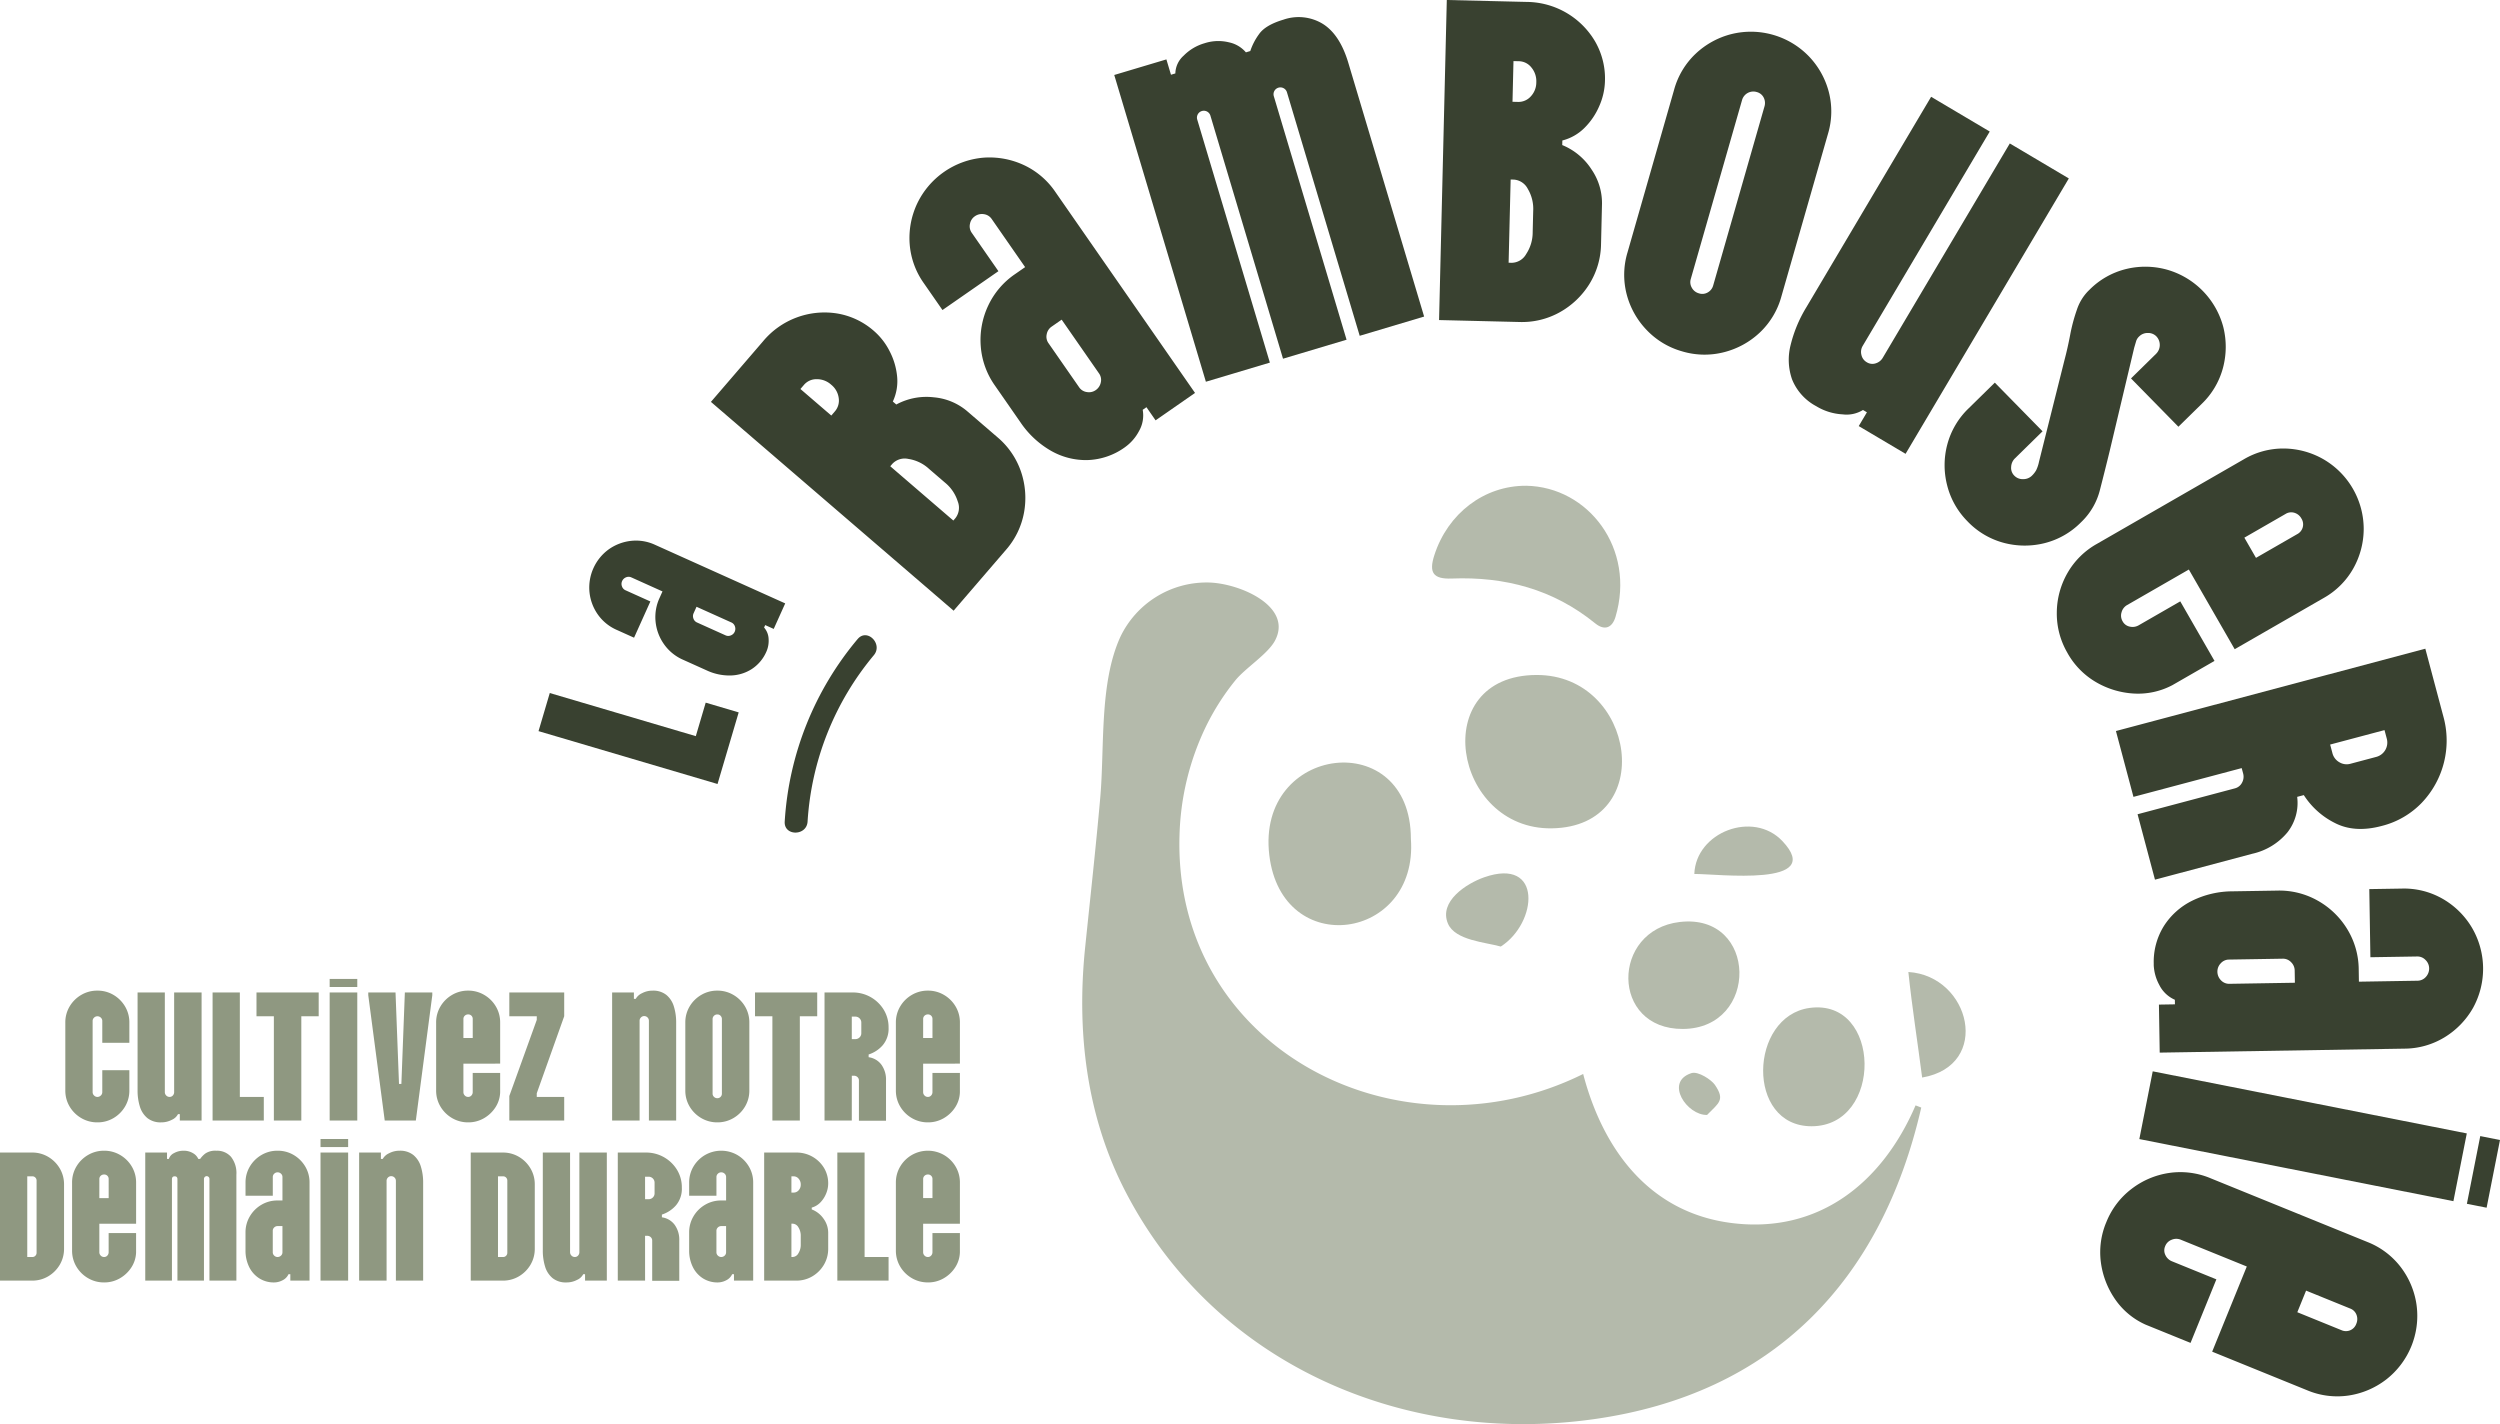
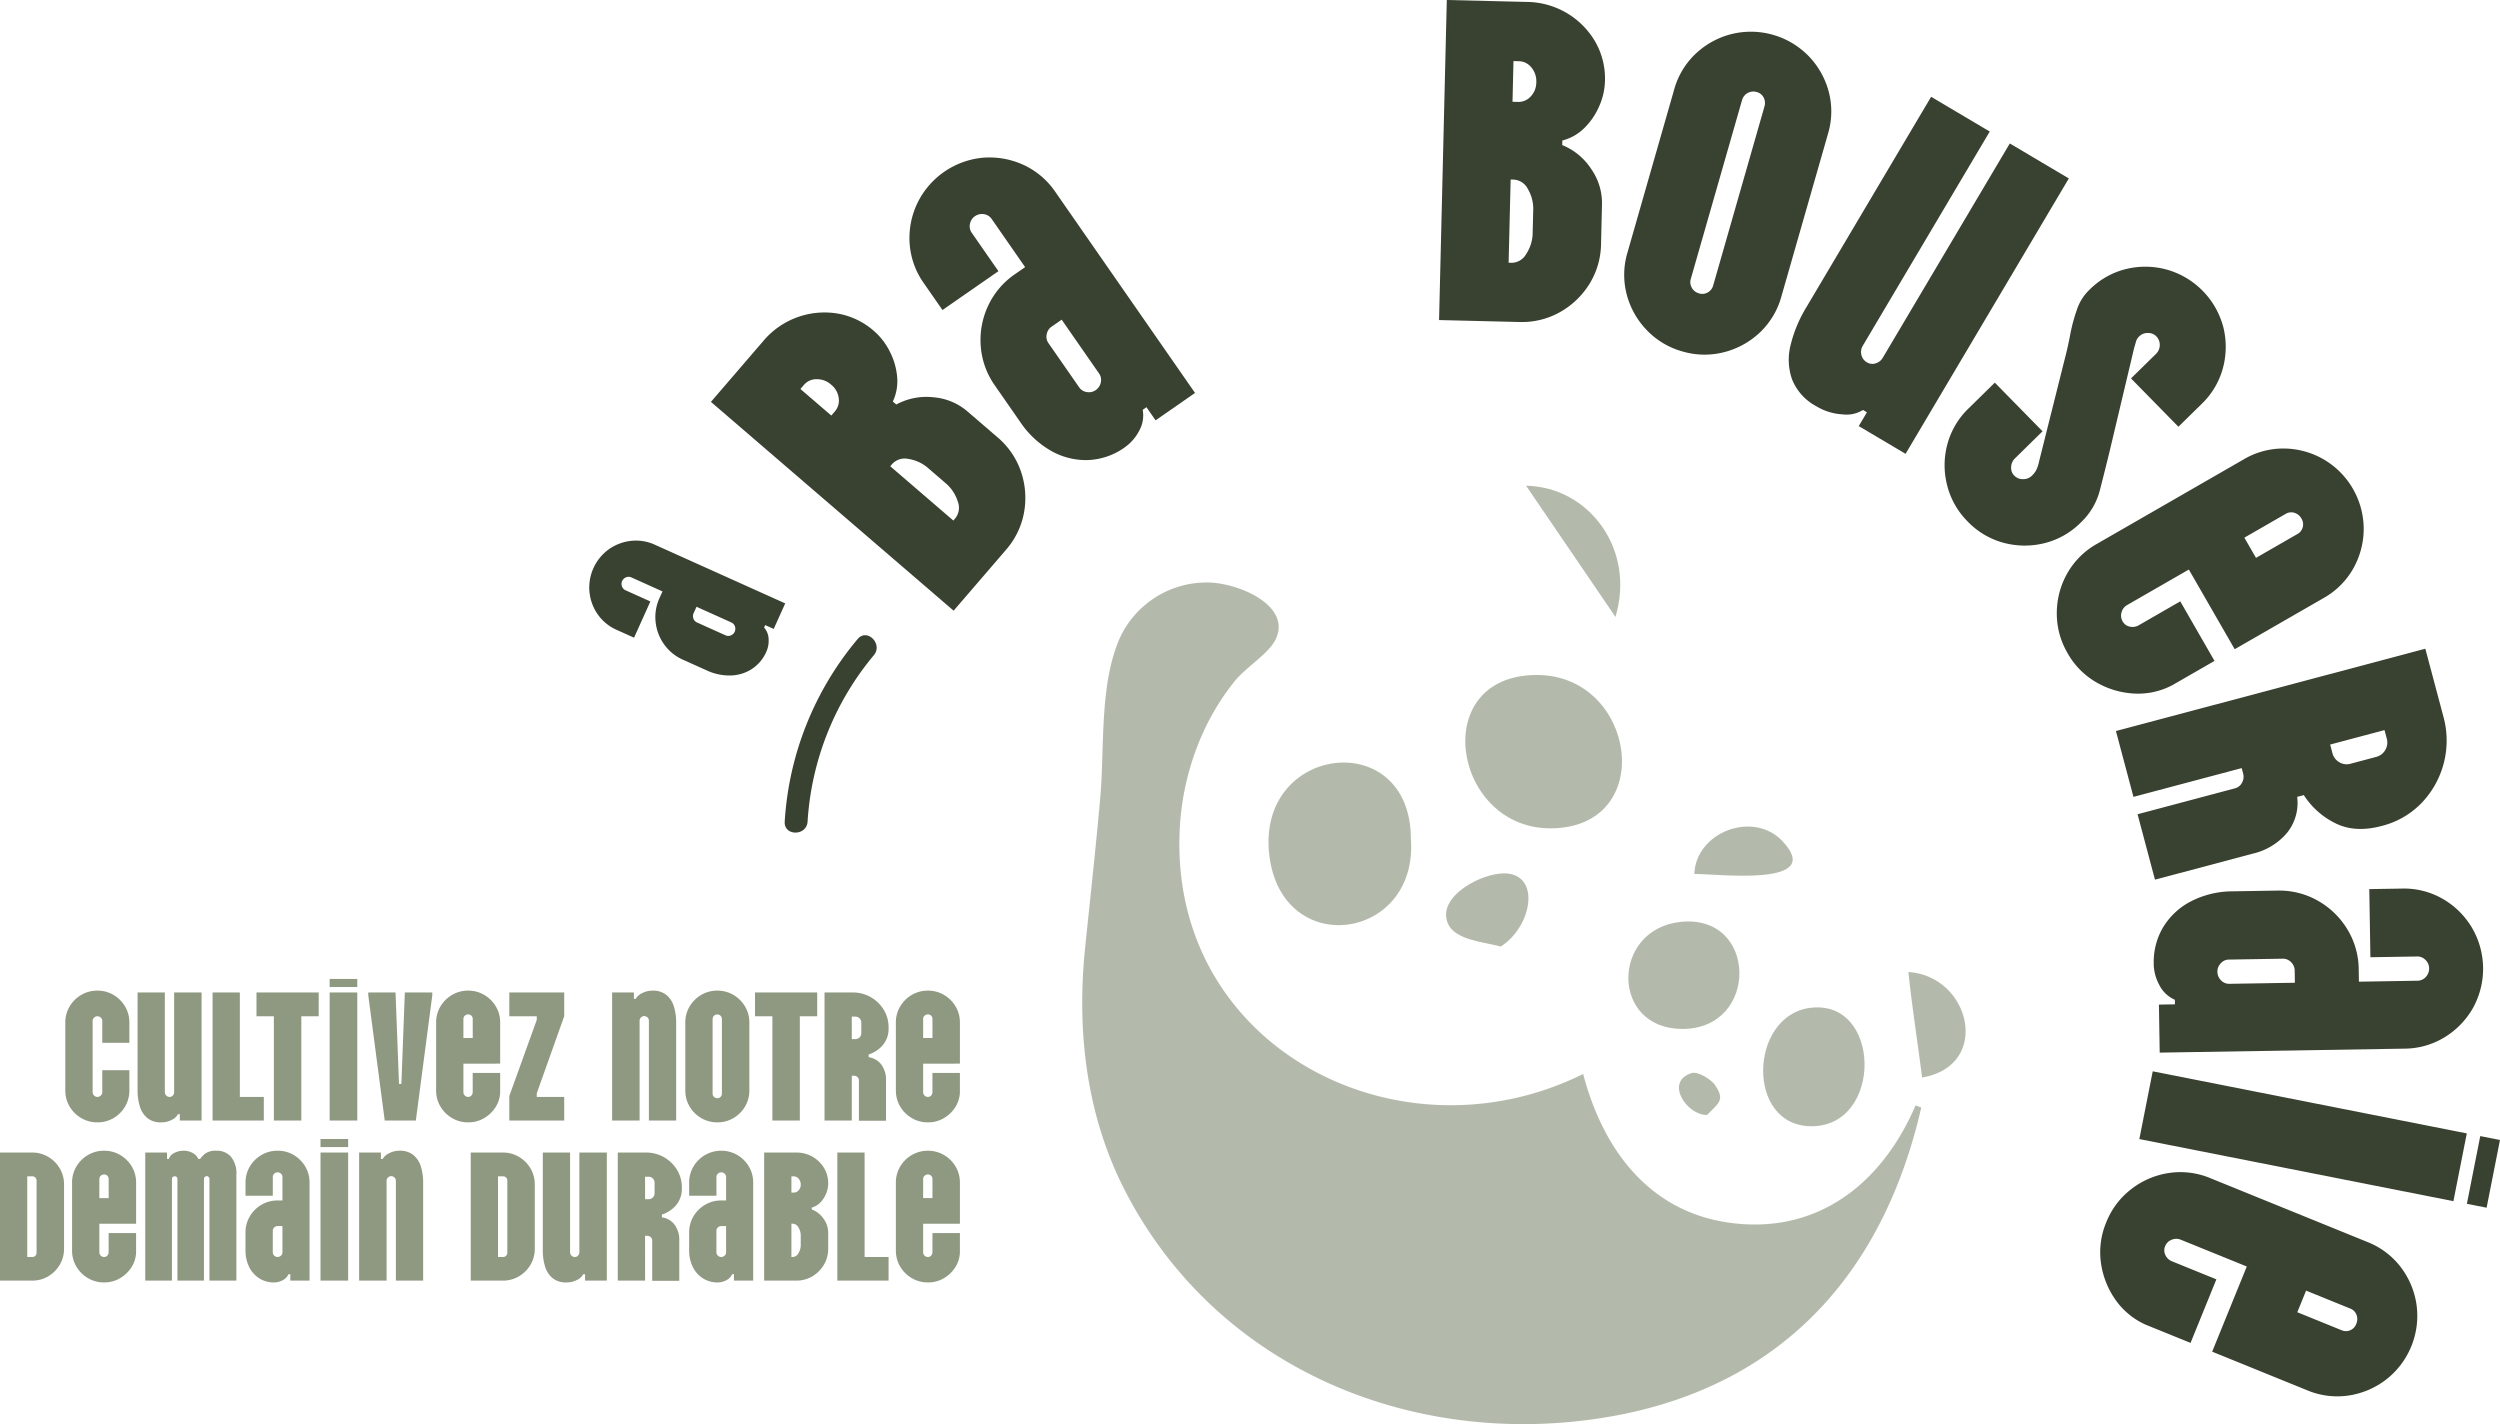
<svg xmlns="http://www.w3.org/2000/svg" width="519.788" height="296.102" viewBox="0 0 519.788 296.102">
  <g id="Groupe_5" data-name="Groupe 5" transform="translate(-662.352 -559)">
    <g id="Groupe_1" data-name="Groupe 1" transform="translate(887.368 659.994)">
      <path id="Tracé_1" data-name="Tracé 1" d="M175.478,178.6c4.129,15.757,13.795,28.821,30.849,30.989,18.134,2.306,31.38-8.4,38.263-24.458l1.184.453c-8.252,36.032-30.826,59.583-68.153,64.8-39.23,5.484-78.629-11.276-97.292-47.308-8.173-15.781-10.2-33.358-8.389-50.855,1.068-10.341,2.211-20.66,3.13-31.019C76,110.78,74.839,97.4,79.251,87.726A19.873,19.873,0,0,1,97.379,76.415c6.481.041,17.86,4.908,14.017,12.1-1.5,2.8-6.145,5.675-8.24,8.26a50.236,50.236,0,0,0-6.089,9.542,55.325,55.325,0,0,0-5.514,22.649c-1.358,44.367,45.755,68.566,83.925,49.637" transform="translate(-71.33 -56.301)" fill="#b4baab" />
      <path id="Tracé_2" data-name="Tracé 2" d="M136.389,88.549c20.683-.067,25.283,31.537,3.2,31.886-20.6.325-25.938-31.813-3.2-31.886" transform="translate(-41.94 -49.204)" fill="#b4baab" />
      <path id="Tracé_3" data-name="Tracé 3" d="M125.368,115.916c1.567,21.169-26.822,25.2-29.437,3.381-2.764-23.054,29.437-26.9,29.437-3.381" transform="translate(-57.039 -42.486)" fill="#b4baab" />
-       <path id="Tracé_4" data-name="Tracé 4" d="M136.773,63.724C149.712,63.941,159.6,76.809,155.357,91c-.656,2.2-2.209,2.964-4.219,1.333-8.706-7.07-18.744-9.747-29.827-9.316-3.883.152-4.774-1.241-3.626-4.821,2.8-8.745,10.409-14.513,19.088-14.468" transform="translate(-44.49 -63.724)" fill="#b4baab" />
+       <path id="Tracé_4" data-name="Tracé 4" d="M136.773,63.724C149.712,63.941,159.6,76.809,155.357,91" transform="translate(-44.49 -63.724)" fill="#b4baab" />
      <path id="Tracé_5" data-name="Tracé 5" d="M154.306,143.232c-15.061.079-14.947-20.576-.642-22.24,16.246-1.892,16.606,22.156.642,22.24" transform="translate(-29.428 -30.292)" fill="#b4baab" />
      <path id="Tracé_6" data-name="Tracé 6" d="M170.706,156.869c-13.7-.011-12.969-22.862-.4-24.6,15-2.068,15.359,24.608.4,24.6" transform="translate(-19.086 -23.698)" fill="#b4baab" />
      <path id="Tracé_7" data-name="Tracé 7" d="M130.44,129.789c-3.155-.9-9.508-1.263-10.994-4.783-1.943-4.6,3.856-8.328,7.544-9.619,12.219-4.271,11.081,9.506,3.45,14.4" transform="translate(-43.415 -33.981)" fill="#b4baab" />
      <path id="Tracé_8" data-name="Tracé 8" d="M182.571,149.459c-.937-7.314-2.1-14.62-2.865-21.946,12.9.8,17.413,19.438,2.865,21.946" transform="translate(-7.944 -26.415)" fill="#b4baab" />
      <path id="Tracé_9" data-name="Tracé 9" d="M151.625,118.291c.33-8.722,12.245-13.259,18.313-6.837,9.124,9.655-13.563,6.8-18.313,6.837" transform="translate(-24.367 -37.575)" fill="#b4baab" />
      <path id="Tracé_10" data-name="Tracé 10" d="M155.458,149.5c-4.154.111-8.9-6.834-3.278-8.688,1.439-.474,4.213,1.411,4.908,2.433,2.163,3.178.821,3.737-1.631,6.255" transform="translate(-25.548 -18.681)" fill="#b4baab" />
    </g>
    <g id="Groupe_2" data-name="Groupe 2" transform="translate(774.32 559)">
-       <path id="Tracé_11" data-name="Tracé 11" d="M37.218,109.831,0,98.839,2.34,90.916,32.7,99.883l2.057-6.966,6.858,2.027Z" transform="translate(0 53.174)" fill="#394130" />
      <path id="Tracé_12" data-name="Tracé 12" d="M43.508,93.962a8.2,8.2,0,0,1-3.089,3.686,8.507,8.507,0,0,1-4.425,1.32,11.158,11.158,0,0,1-4.907-1.054l-4.953-2.23a9.457,9.457,0,0,1-3.913-3.19,9.743,9.743,0,0,1-1.766-4.656,9.464,9.464,0,0,1,.816-4.983l.613-1.366-6.469-2.913a1.348,1.348,0,0,0-1.117-.014,1.476,1.476,0,0,0-.813.789,1.424,1.424,0,0,0-.03,1.079,1.353,1.353,0,0,0,.753.826l5.156,2.322-3.39,7.533-3.59-1.617a9.411,9.411,0,0,1-3.938-3.2,9.775,9.775,0,0,1-1.739-4.642,9.832,9.832,0,0,1,4.016-8.921,9.9,9.9,0,0,1,4.62-1.753,9.421,9.421,0,0,1,5.008.827L47.4,83.979l-2.39,5.308-1.77-.8L43.008,89a3.8,3.8,0,0,1,.943,2.43,5.549,5.549,0,0,1-.444,2.536m-6.617-4.073a1.49,1.49,0,0,0,.054-1.132,1.349,1.349,0,0,0-.753-.826l-7.229-3.254-.615,1.365a1.421,1.421,0,0,0-.032,1.081,1.35,1.35,0,0,0,.753.824l5.915,2.664a1.342,1.342,0,0,0,1.117.016,1.426,1.426,0,0,0,.789-.739" transform="translate(3.889 41.476)" fill="#394130" />
      <path id="Tracé_13" data-name="Tracé 13" d="M73.076,103,22.617,59.584,33.47,46.97A16.631,16.631,0,0,1,48.848,41.2a15.4,15.4,0,0,1,7.729,3.7,13.675,13.675,0,0,1,3.174,4.111,14.346,14.346,0,0,1,1.574,5.241,9.992,9.992,0,0,1-.888,5.26l.721.618a13.173,13.173,0,0,1,7.812-1.495,12.363,12.363,0,0,1,6.853,2.823l6.343,5.458A16.163,16.163,0,0,1,87.089,74.1a16.942,16.942,0,0,1,.634,8.449,16.157,16.157,0,0,1-3.794,7.837ZM47.644,62.426l.745-.865a3.43,3.43,0,0,0,.8-2.758,4.254,4.254,0,0,0-1.556-2.781,4.426,4.426,0,0,0-3.021-1.157,3.388,3.388,0,0,0-2.642,1.174l-.745.867Zm25.374,21.83.434-.5a3.525,3.525,0,0,0,.482-3.476,8.2,8.2,0,0,0-2.655-3.913l-3.316-2.853a8.139,8.139,0,0,0-4.3-2.071,3.533,3.533,0,0,0-3.328,1.025l-.434.5Z" transform="translate(13.227 23.973)" fill="#394130" />
      <path id="Tracé_14" data-name="Tracé 14" d="M93.507,80.873a14.058,14.058,0,0,1-7.8,2.7,14.624,14.624,0,0,1-7.674-1.962,19.149,19.149,0,0,1-6.286-5.88l-5.317-7.653a16.209,16.209,0,0,1-2.942-8.148,16.711,16.711,0,0,1,1.514-8.4,16.252,16.252,0,0,1,5.6-6.609l2.108-1.464-6.945-10a2.326,2.326,0,0,0-1.629-1.011,2.553,2.553,0,0,0-1.891.447,2.433,2.433,0,0,0-1,1.561,2.306,2.306,0,0,0,.379,1.878l5.534,7.967L55.526,52.378l-3.851-5.545a16.134,16.134,0,0,1-2.968-8.186,16.813,16.813,0,0,1,1.54-8.365A16.871,16.871,0,0,1,64.029,20.7a16.986,16.986,0,0,1,8.34,1.5,16.179,16.179,0,0,1,6.637,5.637l29.03,41.777-8.2,5.7-1.9-2.734-.78.544a6.519,6.519,0,0,1-.759,4.406,9.555,9.555,0,0,1-2.891,3.341M87.371,69.042a2.555,2.555,0,0,0,1.076-1.617,2.312,2.312,0,0,0-.379-1.878l-7.76-11.169L78.2,55.844a2.441,2.441,0,0,0-1,1.561,2.315,2.315,0,0,0,.38,1.88l6.349,9.137a2.3,2.3,0,0,0,1.628,1.01,2.428,2.428,0,0,0,1.813-.39" transform="translate(28.46 12.083)" fill="#394130" />
-       <path id="Tracé_15" data-name="Tracé 15" d="M94.581,78.051,75.528,14.272,86.37,11.033l.952,3.19.911-.273a5.082,5.082,0,0,1,1.726-3.693A9.948,9.948,0,0,1,94.3,7.673a9.25,9.25,0,0,1,5.1-.185,6.315,6.315,0,0,1,3.5,2.079l.913-.273a12.746,12.746,0,0,1,1.826-3.522q1.319-1.883,5.057-3a9.645,9.645,0,0,1,8.143.842q3.583,2.206,5.355,8.127L139.956,64.5l-13.394,4-15.135-50.66a1.426,1.426,0,0,0-2.732.816l15.134,50.659-13.211,3.948L95.539,22.785A1.43,1.43,0,1,0,92.8,23.6l15.082,50.475Z" transform="translate(44.173 1.318)" fill="#394130" />
      <path id="Tracé_16" data-name="Tracé 16" d="M118.14,66.545,119.747,0l16.635.4a16.652,16.652,0,0,1,14.213,8.24,15.415,15.415,0,0,1,2.033,8.325,13.666,13.666,0,0,1-1.168,5.06,14.328,14.328,0,0,1-3.059,4.537,9.96,9.96,0,0,1-4.629,2.647l-.022.953a13.141,13.141,0,0,1,6.107,5.094,12.368,12.368,0,0,1,2.16,7.091l-.2,8.365a16.153,16.153,0,0,1-2.436,8.36,16.958,16.958,0,0,1-6.135,5.843,16.127,16.127,0,0,1-8.466,2.032ZM132.6,54.624l.666.016a3.52,3.52,0,0,0,2.992-1.829,8.178,8.178,0,0,0,1.346-4.534l.106-4.371a8.14,8.14,0,0,0-1.124-4.64,3.536,3.536,0,0,0-2.9-1.926l-.664-.017Zm.808-33.461,1.141.027a3.429,3.429,0,0,0,2.642-1.125,4.266,4.266,0,0,0,1.166-2.968,4.435,4.435,0,0,0-1.021-3.068,3.38,3.38,0,0,0-2.583-1.3l-1.141-.027Z" transform="translate(69.096)" fill="#394130" />
      <path id="Tracé_17" data-name="Tracé 17" d="M154.526,70.639a16.229,16.229,0,0,1-7.428-4.453,16.8,16.8,0,0,1-4.156-7.424,16.138,16.138,0,0,1,.171-8.7l9.69-33.826a16.158,16.158,0,0,1,4.466-7.476,16.843,16.843,0,0,1,7.457-4.1,16.792,16.792,0,0,1,16.086,4.61,16.822,16.822,0,0,1,4.156,7.422,16.15,16.15,0,0,1-.17,8.706l-9.69,33.823a16.176,16.176,0,0,1-4.468,7.477,16.879,16.879,0,0,1-7.455,4.1,16.246,16.246,0,0,1-8.66-.157m3.458-12.069a2.239,2.239,0,0,0,1.842-.214,2.365,2.365,0,0,0,1.1-1.415l10.66-37.206a2.489,2.489,0,0,0-.155-1.875,2.237,2.237,0,0,0-1.45-1.155,2.438,2.438,0,0,0-3.056,1.7L156.262,55.606a2.276,2.276,0,0,0,.228,1.794,2.376,2.376,0,0,0,1.495,1.17" transform="translate(83.3 2.427)" fill="#394130" />
      <path id="Tracé_18" data-name="Tracé 18" d="M169.739,77.034A10.936,10.936,0,0,1,164.7,71.45a12.37,12.37,0,0,1-.3-7.141,27.77,27.77,0,0,1,3.268-7.845L193.611,12.7,205.8,19.923,179.375,64.507a2.436,2.436,0,0,0-.26,1.835,2.314,2.314,0,0,0,1.127,1.55,2.165,2.165,0,0,0,1.861.22,2.548,2.548,0,0,0,1.445-1.135L209.972,22.4l12.27,7.275L188.3,86.93l-9.736-5.769,1.7-2.864-.818-.483a6.489,6.489,0,0,1-4.244.91,11.716,11.716,0,0,1-5.463-1.689" transform="translate(95.929 7.427)" fill="#394130" />
      <path id="Tracé_19" data-name="Tracé 19" d="M189.248,87.955a16.246,16.246,0,0,1-4.265-7.538,16.812,16.812,0,0,1,.048-8.506,16.149,16.149,0,0,1,4.442-7.49l5.43-5.328,9.923,10.115-5.771,5.66a2.616,2.616,0,0,0-.756,1.743,2.249,2.249,0,0,0,.656,1.819,2.393,2.393,0,0,0,1.842.724,2.521,2.521,0,0,0,1.789-.688,5.048,5.048,0,0,0,.919-1.17,7.637,7.637,0,0,0,.588-1.777l5.312-21.2q.625-2.346,1.157-5.132a35.784,35.784,0,0,1,1.395-5.233,10.1,10.1,0,0,1,2.357-3.911l.273-.265a16.115,16.115,0,0,1,7.573-4.3,16.814,16.814,0,0,1,8.5.114,16.877,16.877,0,0,1,11.755,11.978,16.971,16.971,0,0,1-.081,8.473,16.161,16.161,0,0,1-4.442,7.49l-4.82,4.728-9.855-10.045,5.224-5.129a2.595,2.595,0,0,0,.036-3.631,2.369,2.369,0,0,0-1.742-.688,2.467,2.467,0,0,0-1.823.721,2.257,2.257,0,0,0-.615.935q-.138.471-.417,1.409l-5.113,21.538q-.979,4.025-1.991,7.948a13.921,13.921,0,0,1-3.728,6.588l-.271.266a16.162,16.162,0,0,1-7.574,4.3,16.959,16.959,0,0,1-8.47-.081,16.187,16.187,0,0,1-7.492-4.442" transform="translate(107.884 20.465)" fill="#394130" />
      <path id="Tracé_20" data-name="Tracé 20" d="M201.417,101.376a16.206,16.206,0,0,1-2.238-8.368,16.765,16.765,0,0,1,2.181-8.219,16.107,16.107,0,0,1,6.179-6.135L238.032,61.1a16.146,16.146,0,0,1,8.409-2.262,16.825,16.825,0,0,1,8.2,2.246,16.79,16.79,0,0,1,8.348,14.5,16.843,16.843,0,0,1-2.181,8.221,16.128,16.128,0,0,1-6.179,6.135l-18.462,10.627-9.533-16.568-12.858,7.4a2.445,2.445,0,0,0-1.127,1.472,2.314,2.314,0,0,0,.219,1.905,2.163,2.163,0,0,0,1.512,1.1,2.531,2.531,0,0,0,1.816-.276l8.655-4.981L231.969,103l-8.736,5.026a15.228,15.228,0,0,1-8.1,1.753,17.5,17.5,0,0,1-7.85-2.395,16.093,16.093,0,0,1-5.869-6m36.761-24.009,2.417,4.2,8.573-4.932a2.282,2.282,0,0,0,.875-3.246,2.467,2.467,0,0,0-1.455-1.192,2.233,2.233,0,0,0-1.838.235Z" transform="translate(116.493 34.414)" fill="#394130" />
      <path id="Tracé_21" data-name="Tracé 21" d="M210.58,115.907l-3.644-13.69L271.264,85.1l3.742,14.059a18.749,18.749,0,0,1-4.473,17.966,17.417,17.417,0,0,1-8.357,4.832q-5.606,1.491-9.709-.617A16.346,16.346,0,0,1,246,115.539l-1.38.365a9.935,9.935,0,0,1-2.022,7.378,13.211,13.211,0,0,1-7.327,4.457l-20.217,5.381-3.618-13.6,20.218-5.379a2.308,2.308,0,0,0,1.5-1.187,2.55,2.55,0,0,0,.225-1.929l-.295-1.1Zm40.894-10.877.464,1.747a3.031,3.031,0,0,0,1.447,1.927,2.923,2.923,0,0,0,2.3.322l5.33-1.417a3.088,3.088,0,0,0,2.227-3.839l-.464-1.747Z" transform="translate(121.03 49.775)" fill="#394130" />
      <path id="Tracé_22" data-name="Tracé 22" d="M211.9,132.341a14.062,14.062,0,0,1,2.1-7.978,14.637,14.637,0,0,1,5.905-5.278,19.131,19.131,0,0,1,8.386-1.943l9.317-.152a16.224,16.224,0,0,1,8.4,2.1,16.756,16.756,0,0,1,6.135,5.94,16.223,16.223,0,0,1,2.369,8.33l.041,2.569,12.17-.2a2.329,2.329,0,0,0,1.748-.789,2.558,2.558,0,0,0,.683-1.816,2.438,2.438,0,0,0-.742-1.7,2.3,2.3,0,0,0-1.772-.734l-9.7.157-.228-14.167,6.75-.109a16.142,16.142,0,0,1,8.452,2.1,16.807,16.807,0,0,1,6.086,5.942,16.878,16.878,0,0,1,.273,16.781,16.938,16.938,0,0,1-5.893,6.084,16.139,16.139,0,0,1-8.379,2.373l-50.866.826-.162-9.983,3.328-.055-.016-.951a6.523,6.523,0,0,1-3.238-3.086,9.509,9.509,0,0,1-1.16-4.259m13.242,1.495a2.564,2.564,0,0,0,.743,1.8,2.325,2.325,0,0,0,1.77.734l13.6-.223-.043-2.566a2.432,2.432,0,0,0-.74-1.7,2.315,2.315,0,0,0-1.77-.734l-11.126.182a2.3,2.3,0,0,0-1.747.789,2.444,2.444,0,0,0-.686,1.721" transform="translate(123.933 68.178)" fill="#394130" />
      <path id="Tracé_23" data-name="Tracé 23" d="M212.791,140.545l65.3,12.909-2.783,14.088-65.3-12.91Zm68.1,13.463,4.1.811L282.211,168.9l-4.1-.81Z" transform="translate(122.825 82.2)" fill="#394130" />
      <path id="Tracé_24" data-name="Tracé 24" d="M206.137,164.194a16.22,16.22,0,0,1,5.219-6.91,16.8,16.8,0,0,1,7.824-3.339,16.146,16.146,0,0,1,8.638,1.1l32.594,13.245a16.143,16.143,0,0,1,6.956,5.238,16.827,16.827,0,0,1,3.277,7.85,16.784,16.784,0,0,1-6.3,15.5,16.859,16.859,0,0,1-7.824,3.339,16.156,16.156,0,0,1-8.638-1.1L228.151,191.1l7.2-17.708L221.6,167.811a2.441,2.441,0,0,0-1.854.016,2.311,2.311,0,0,0-1.366,1.344,2.172,2.172,0,0,0,.06,1.873,2.537,2.537,0,0,0,1.336,1.26l9.249,3.759-5.37,13.213-9.34-3.793a15.235,15.235,0,0,1-6.362-5.308,17.506,17.506,0,0,1-2.943-7.661,16.1,16.1,0,0,1,1.124-8.321m41.543,14.213-1.824,4.493,9.161,3.723a2.28,2.28,0,0,0,3.1-1.307,2.48,2.48,0,0,0,.046-1.88,2.235,2.235,0,0,0-1.319-1.306Z" transform="translate(119.824 89.933)" fill="#394130" />
      <path id="Tracé_25" data-name="Tracé 25" d="M47.462,84.129A65.122,65.122,0,0,0,32.3,122.08c-.185,3.056,4.569,3.045,4.755,0a59.723,59.723,0,0,1,13.773-34.59c1.956-2.328-1.392-5.709-3.362-3.361" transform="translate(18.885 48.74)" fill="#394130" />
    </g>
    <path id="Tracé_26" data-name="Tracé 26" d="M-106.412,11.245a6.488,6.488,0,0,1-3.347-.894,6.731,6.731,0,0,1-2.415-2.4,6.458,6.458,0,0,1-.894-3.366V-9.485a6.458,6.458,0,0,1,.894-3.366,6.731,6.731,0,0,1,2.415-2.4,6.488,6.488,0,0,1,3.347-.894,6.458,6.458,0,0,1,3.366.894,6.78,6.78,0,0,1,2.4,2.4,6.458,6.458,0,0,1,.894,3.366V-5.3h-5.629V-9.828a.926.926,0,0,0-.3-.7,1.021,1.021,0,0,0-.723-.285.976.976,0,0,0-.685.285.926.926,0,0,0-.3.7v14.8a.946.946,0,0,0,.3.685.946.946,0,0,0,.685.3.987.987,0,0,0,.723-.3.946.946,0,0,0,.3-.685V.4h5.629V4.588a6.458,6.458,0,0,1-.894,3.366,6.78,6.78,0,0,1-2.4,2.4A6.458,6.458,0,0,1-106.412,11.245Zm13.275,0a4.371,4.371,0,0,1-2.872-.894,4.955,4.955,0,0,1-1.56-2.4,11.13,11.13,0,0,1-.475-3.366v-20.35h5.667V4.969a.976.976,0,0,0,.285.685.926.926,0,0,0,.7.3.868.868,0,0,0,.685-.3,1.013,1.013,0,0,0,.266-.685v-20.73h5.706V10.865h-4.526V9.533h-.38a2.6,2.6,0,0,1-1.274,1.179A4.689,4.689,0,0,1-93.138,11.245Zm10.688-.38V-15.761h5.667V5.958H-71.8v4.907Zm12.742,0V-10.816H-73.32v-4.945h12.933v4.945H-64V10.865Zm11.6-27.767v-1.674h5.744V-16.9Zm0,27.767V-15.761h5.744V10.865Zm11.449,0L-50.08-15.191v-.571h5.667l.723,19.018h.494l.723-19.018h5.706v.571L-40.19,10.865Zm17.345.38a6.488,6.488,0,0,1-3.347-.894,6.731,6.731,0,0,1-2.415-2.4,6.458,6.458,0,0,1-.894-3.366V-9.485a6.458,6.458,0,0,1,.894-3.366,6.731,6.731,0,0,1,2.415-2.4,6.488,6.488,0,0,1,3.347-.894,6.488,6.488,0,0,1,3.347.894,6.731,6.731,0,0,1,2.415,2.4,6.458,6.458,0,0,1,.894,3.366v8.52H-30.3V4.969a.976.976,0,0,0,.285.685.926.926,0,0,0,.7.3.868.868,0,0,0,.685-.3,1.013,1.013,0,0,0,.266-.685V.975h5.706V5.007a6.087,6.087,0,0,1-1.008,3.157,7,7,0,0,1-2.4,2.244A6.438,6.438,0,0,1-29.312,11.245ZM-30.3-6.29h1.94v-3.956a.927.927,0,0,0-.266-.685.927.927,0,0,0-.685-.266.992.992,0,0,0-.7.266.9.9,0,0,0-.285.685Zm9.547,17.155v-5.1l5.706-15.823v-.761h-5.706v-4.945H-9.342v4.945L-15.048,5.2v.761h5.706v4.907ZM9.029-16.142a4.371,4.371,0,0,1,2.872.894,4.955,4.955,0,0,1,1.56,2.4,11.13,11.13,0,0,1,.475,3.366v20.35H8.269V-9.866a.956.956,0,0,0-.285-.7.956.956,0,0,0-.7-.285.912.912,0,0,0-.666.285.956.956,0,0,0-.285.7v20.73H.623V-15.761H5.15v1.331h.38a2.83,2.83,0,0,1,1.312-1.179A4.611,4.611,0,0,1,9.029-16.142ZM22.495,11.245a6.488,6.488,0,0,1-3.347-.894,6.731,6.731,0,0,1-2.415-2.4,6.458,6.458,0,0,1-.894-3.366V-9.485a6.458,6.458,0,0,1,.894-3.366,6.731,6.731,0,0,1,2.415-2.4,6.488,6.488,0,0,1,3.347-.894,6.488,6.488,0,0,1,3.347.894,6.731,6.731,0,0,1,2.415,2.4,6.458,6.458,0,0,1,.894,3.366V4.588a6.458,6.458,0,0,1-.894,3.366,6.731,6.731,0,0,1-2.415,2.4A6.488,6.488,0,0,1,22.495,11.245Zm0-5.021a.9.9,0,0,0,.685-.285.945.945,0,0,0,.266-.666V-10.208a.992.992,0,0,0-.266-.7.9.9,0,0,0-.685-.285.956.956,0,0,0-.7.285.956.956,0,0,0-.285.7V5.273a.912.912,0,0,0,.285.666A.956.956,0,0,0,22.495,6.224Zm11.449,4.64V-10.816H30.33v-4.945H43.263v4.945H39.649V10.865Zm16.508,0H44.784V-15.761H50.6a7.475,7.475,0,0,1,3.785.97,7.5,7.5,0,0,1,2.7,2.606A6.959,6.959,0,0,1,58.1-8.458a5.3,5.3,0,0,1-1.236,3.69,6.546,6.546,0,0,1-2.91,1.9V-2.3a3.973,3.973,0,0,1,2.644,1.54,5.283,5.283,0,0,1,.97,3.29V10.9H51.935V2.534a.926.926,0,0,0-.3-.7,1.021,1.021,0,0,0-.723-.285h-.456Zm0-16.926h.723a1.214,1.214,0,0,0,.894-.361,1.17,1.17,0,0,0,.361-.856V-9.485a1.214,1.214,0,0,0-.361-.894,1.214,1.214,0,0,0-.894-.361h-.723ZM66.275,11.245a6.488,6.488,0,0,1-3.347-.894,6.731,6.731,0,0,1-2.415-2.4,6.458,6.458,0,0,1-.894-3.366V-9.485a6.458,6.458,0,0,1,.894-3.366,6.731,6.731,0,0,1,2.415-2.4,6.488,6.488,0,0,1,3.347-.894,6.488,6.488,0,0,1,3.347.894,6.731,6.731,0,0,1,2.415,2.4,6.458,6.458,0,0,1,.894,3.366v8.52H65.286V4.969a.976.976,0,0,0,.285.685.926.926,0,0,0,.7.3.868.868,0,0,0,.685-.3,1.013,1.013,0,0,0,.266-.685V.975h5.706V5.007a6.087,6.087,0,0,1-1.008,3.157,7,7,0,0,1-2.4,2.244A6.438,6.438,0,0,1,66.275,11.245ZM65.286-6.29h1.94v-3.956a.927.927,0,0,0-.266-.685.927.927,0,0,0-.685-.266.992.992,0,0,0-.7.266.9.9,0,0,0-.285.685ZM-126.648,44.147V17.521h6.656a6.458,6.458,0,0,1,3.366.894,6.78,6.78,0,0,1,2.4,2.4,6.458,6.458,0,0,1,.894,3.366V37.49a6.458,6.458,0,0,1-.894,3.366,6.78,6.78,0,0,1-2.4,2.4,6.458,6.458,0,0,1-3.366.894Zm5.667-4.907h1.065a.819.819,0,0,0,.628-.266.869.869,0,0,0,.247-.609V23.341a.869.869,0,0,0-.247-.609.819.819,0,0,0-.628-.266h-1.065Zm15.975,5.287a6.488,6.488,0,0,1-3.347-.894,6.731,6.731,0,0,1-2.415-2.4,6.458,6.458,0,0,1-.894-3.366V23.8a6.458,6.458,0,0,1,.894-3.366,6.731,6.731,0,0,1,2.415-2.4,6.488,6.488,0,0,1,3.347-.894,6.488,6.488,0,0,1,3.347.894,6.731,6.731,0,0,1,2.415,2.4,6.458,6.458,0,0,1,.894,3.366v8.52h-7.645v5.934a.976.976,0,0,0,.285.685.926.926,0,0,0,.7.3.868.868,0,0,0,.685-.3,1.013,1.013,0,0,0,.266-.685V34.257h5.706v4.032a6.088,6.088,0,0,1-1.008,3.157,7,7,0,0,1-2.4,2.244A6.438,6.438,0,0,1-105.005,44.527Zm-.989-17.535h1.94V23.036a.927.927,0,0,0-.266-.685.927.927,0,0,0-.685-.266.992.992,0,0,0-.7.266.9.9,0,0,0-.285.685Zm9.547,17.155V17.521h4.526v1.331h.38a2.031,2.031,0,0,1,1.084-1.217,3.979,3.979,0,0,1,1.959-.494,3.707,3.707,0,0,1,1.978.513,2.528,2.528,0,0,1,1.1,1.2h.38a5.12,5.12,0,0,1,1.1-1.141,3.681,3.681,0,0,1,2.282-.571A3.853,3.853,0,0,1-78.626,18.4,5.436,5.436,0,0,1-77.5,22.123V44.147H-83.1V23a.547.547,0,0,0-.171-.4.547.547,0,0,0-.4-.171.547.547,0,0,0-.4.171.547.547,0,0,0-.171.4V44.147h-5.515V23.074q0-.609-.571-.609t-.571.609V44.147Zm26.816.38a5.62,5.62,0,0,1-3.176-.894,5.86,5.86,0,0,1-2.073-2.4,7.666,7.666,0,0,1-.723-3.366V34.143a6.487,6.487,0,0,1,.894-3.347,6.684,6.684,0,0,1,2.415-2.415,6.488,6.488,0,0,1,3.347-.894h1.027V22.618a.926.926,0,0,0-.3-.7,1.021,1.021,0,0,0-.723-.285.976.976,0,0,0-.685.285.926.926,0,0,0-.3.7V26.5H-75.6V23.8a6.458,6.458,0,0,1,.894-3.366,6.731,6.731,0,0,1,2.415-2.4,6.488,6.488,0,0,1,3.347-.894,6.458,6.458,0,0,1,3.366.894,6.78,6.78,0,0,1,2.4,2.4A6.458,6.458,0,0,1-62.29,23.8v20.35h-3.994V42.815h-.38a2.607,2.607,0,0,1-1.255,1.274A3.812,3.812,0,0,1-69.631,44.527Zm.685-5.287a1.021,1.021,0,0,0,.723-.285.926.926,0,0,0,.3-.7V32.812h-1.027a.976.976,0,0,0-.685.285.926.926,0,0,0-.3.7v4.45a.926.926,0,0,0,.3.7A.976.976,0,0,0-68.946,39.24Zm8.939-22.86V14.706h5.744V16.38Zm0,27.767V17.521h5.744V44.147Zm16.432-27.006a4.371,4.371,0,0,1,2.872.894,4.955,4.955,0,0,1,1.56,2.4,11.13,11.13,0,0,1,.475,3.366v20.35h-5.667V23.417a.956.956,0,0,0-.285-.7.956.956,0,0,0-.7-.285.912.912,0,0,0-.666.285.956.956,0,0,0-.285.7v20.73h-5.706V17.521h4.526v1.331h.38a2.83,2.83,0,0,1,1.312-1.179A4.611,4.611,0,0,1-43.575,17.141Zm14.8,27.006V17.521h6.656a6.458,6.458,0,0,1,3.366.894,6.779,6.779,0,0,1,2.4,2.4,6.458,6.458,0,0,1,.894,3.366V37.49a6.458,6.458,0,0,1-.894,3.366,6.779,6.779,0,0,1-2.4,2.4,6.458,6.458,0,0,1-3.366.894Zm5.667-4.907h1.065a.819.819,0,0,0,.628-.266.869.869,0,0,0,.247-.609V23.341a.869.869,0,0,0-.247-.609.819.819,0,0,0-.628-.266h-1.065Zm14.226,5.287a4.371,4.371,0,0,1-2.872-.894,4.955,4.955,0,0,1-1.56-2.4,11.13,11.13,0,0,1-.475-3.366V17.521h5.667v20.73a.976.976,0,0,0,.285.685.926.926,0,0,0,.7.3.868.868,0,0,0,.685-.3,1.013,1.013,0,0,0,.266-.685V17.521H-.48V44.147H-5.006V42.815h-.38a2.6,2.6,0,0,1-1.274,1.179A4.689,4.689,0,0,1-8.886,44.527Zm16.356-.38H1.8V17.521h5.82A7.5,7.5,0,0,1,14.107,21.1a6.959,6.959,0,0,1,1.008,3.728,5.3,5.3,0,0,1-1.236,3.69,6.546,6.546,0,0,1-2.91,1.9v.571a3.973,3.973,0,0,1,2.644,1.54,5.283,5.283,0,0,1,.97,3.29v8.368H8.953V35.817a.926.926,0,0,0-.3-.7,1.021,1.021,0,0,0-.723-.285H7.47Zm0-16.926h.723a1.214,1.214,0,0,0,.894-.361A1.17,1.17,0,0,0,9.448,26V23.8a1.234,1.234,0,0,0-1.255-1.255H7.47ZM22.609,44.527a5.62,5.62,0,0,1-3.176-.894,5.86,5.86,0,0,1-2.073-2.4,7.666,7.666,0,0,1-.723-3.366V34.143a6.488,6.488,0,0,1,.894-3.347,6.684,6.684,0,0,1,2.415-2.415,6.488,6.488,0,0,1,3.347-.894H24.32V22.618a.926.926,0,0,0-.3-.7,1.021,1.021,0,0,0-.723-.285.976.976,0,0,0-.685.285.926.926,0,0,0-.3.7V26.5H16.637V23.8a6.458,6.458,0,0,1,.894-3.366,6.731,6.731,0,0,1,2.415-2.4,6.75,6.75,0,0,1,6.714,0,6.78,6.78,0,0,1,2.4,2.4A6.458,6.458,0,0,1,29.95,23.8v20.35H25.956V42.815h-.38A2.607,2.607,0,0,1,24.32,44.09,3.812,3.812,0,0,1,22.609,44.527Zm.685-5.287a1.021,1.021,0,0,0,.723-.285.926.926,0,0,0,.3-.7V32.812H23.293a.976.976,0,0,0-.685.285.926.926,0,0,0-.3.7v4.45a.926.926,0,0,0,.3.7A.976.976,0,0,0,23.293,39.24Zm8.939,4.907V17.521h6.656a6.656,6.656,0,0,1,5.763,3.157,6.162,6.162,0,0,1,.894,3.309,5.461,5.461,0,0,1-.418,2.035,5.738,5.738,0,0,1-1.179,1.845,3.991,3.991,0,0,1-1.826,1.1v.38a5.255,5.255,0,0,1,2.491,1.978,4.945,4.945,0,0,1,.932,2.815V37.49a6.458,6.458,0,0,1-.894,3.366,6.779,6.779,0,0,1-2.4,2.4,6.458,6.458,0,0,1-3.366.894Zm5.667-18.3h.456a1.373,1.373,0,0,0,1.046-.475,1.7,1.7,0,0,0,.437-1.2A1.771,1.771,0,0,0,39.4,22.96a1.351,1.351,0,0,0-1.046-.494H37.9Zm0,13.389h.266a1.41,1.41,0,0,0,1.179-.761,3.277,3.277,0,0,0,.494-1.826V34.9a3.254,3.254,0,0,0-.494-1.845,1.414,1.414,0,0,0-1.179-.742H37.9Zm9.547,4.907V17.521h5.667V39.24H58.1v4.907Zm18.828.38a6.488,6.488,0,0,1-3.347-.894,6.731,6.731,0,0,1-2.415-2.4,6.458,6.458,0,0,1-.894-3.366V23.8a6.458,6.458,0,0,1,.894-3.366,6.731,6.731,0,0,1,2.415-2.4,6.714,6.714,0,0,1,6.694,0,6.731,6.731,0,0,1,2.415,2.4,6.458,6.458,0,0,1,.894,3.366v8.52H65.286v5.934a.976.976,0,0,0,.285.685.926.926,0,0,0,.7.3.868.868,0,0,0,.685-.3,1.013,1.013,0,0,0,.266-.685V34.257h5.706v4.032a6.087,6.087,0,0,1-1.008,3.157,7,7,0,0,1-2.4,2.244A6.438,6.438,0,0,1,66.275,44.527Zm-.989-17.535h1.94V23.036a.912.912,0,0,0-.951-.951.992.992,0,0,0-.7.266.9.9,0,0,0-.285.685Z" transform="translate(789 781.111)" fill="#8f9881" />
  </g>
</svg>